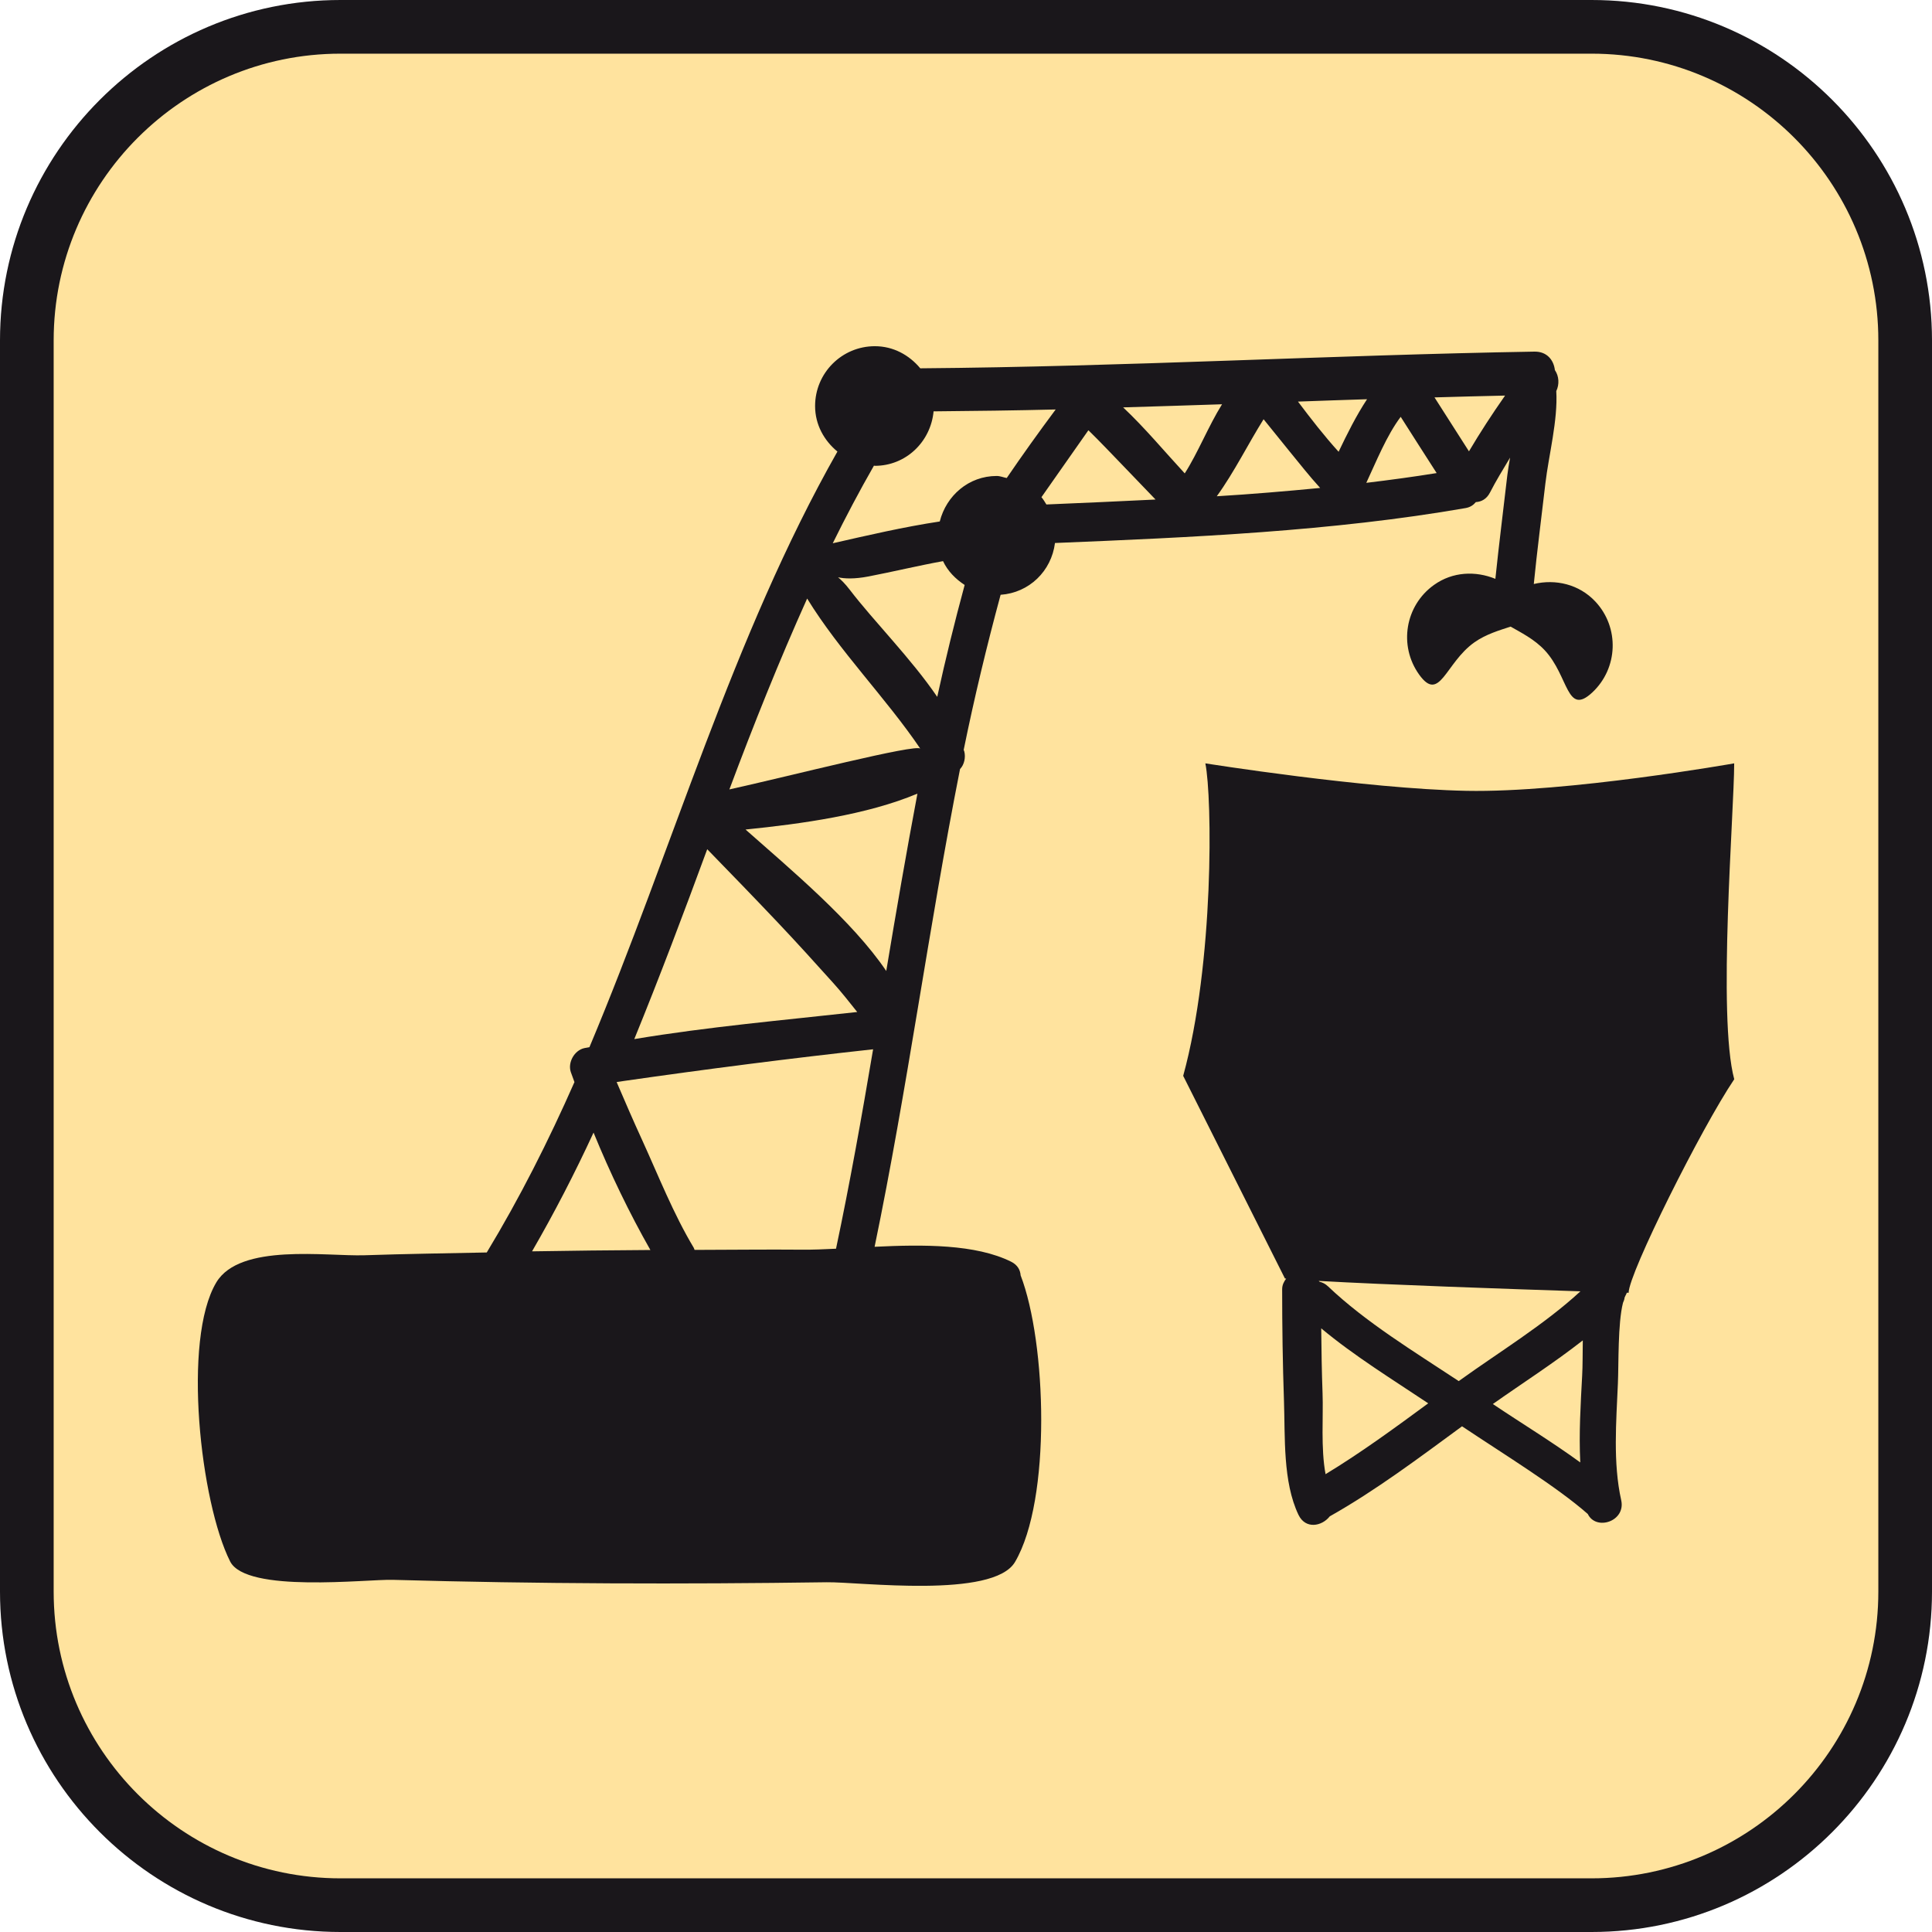
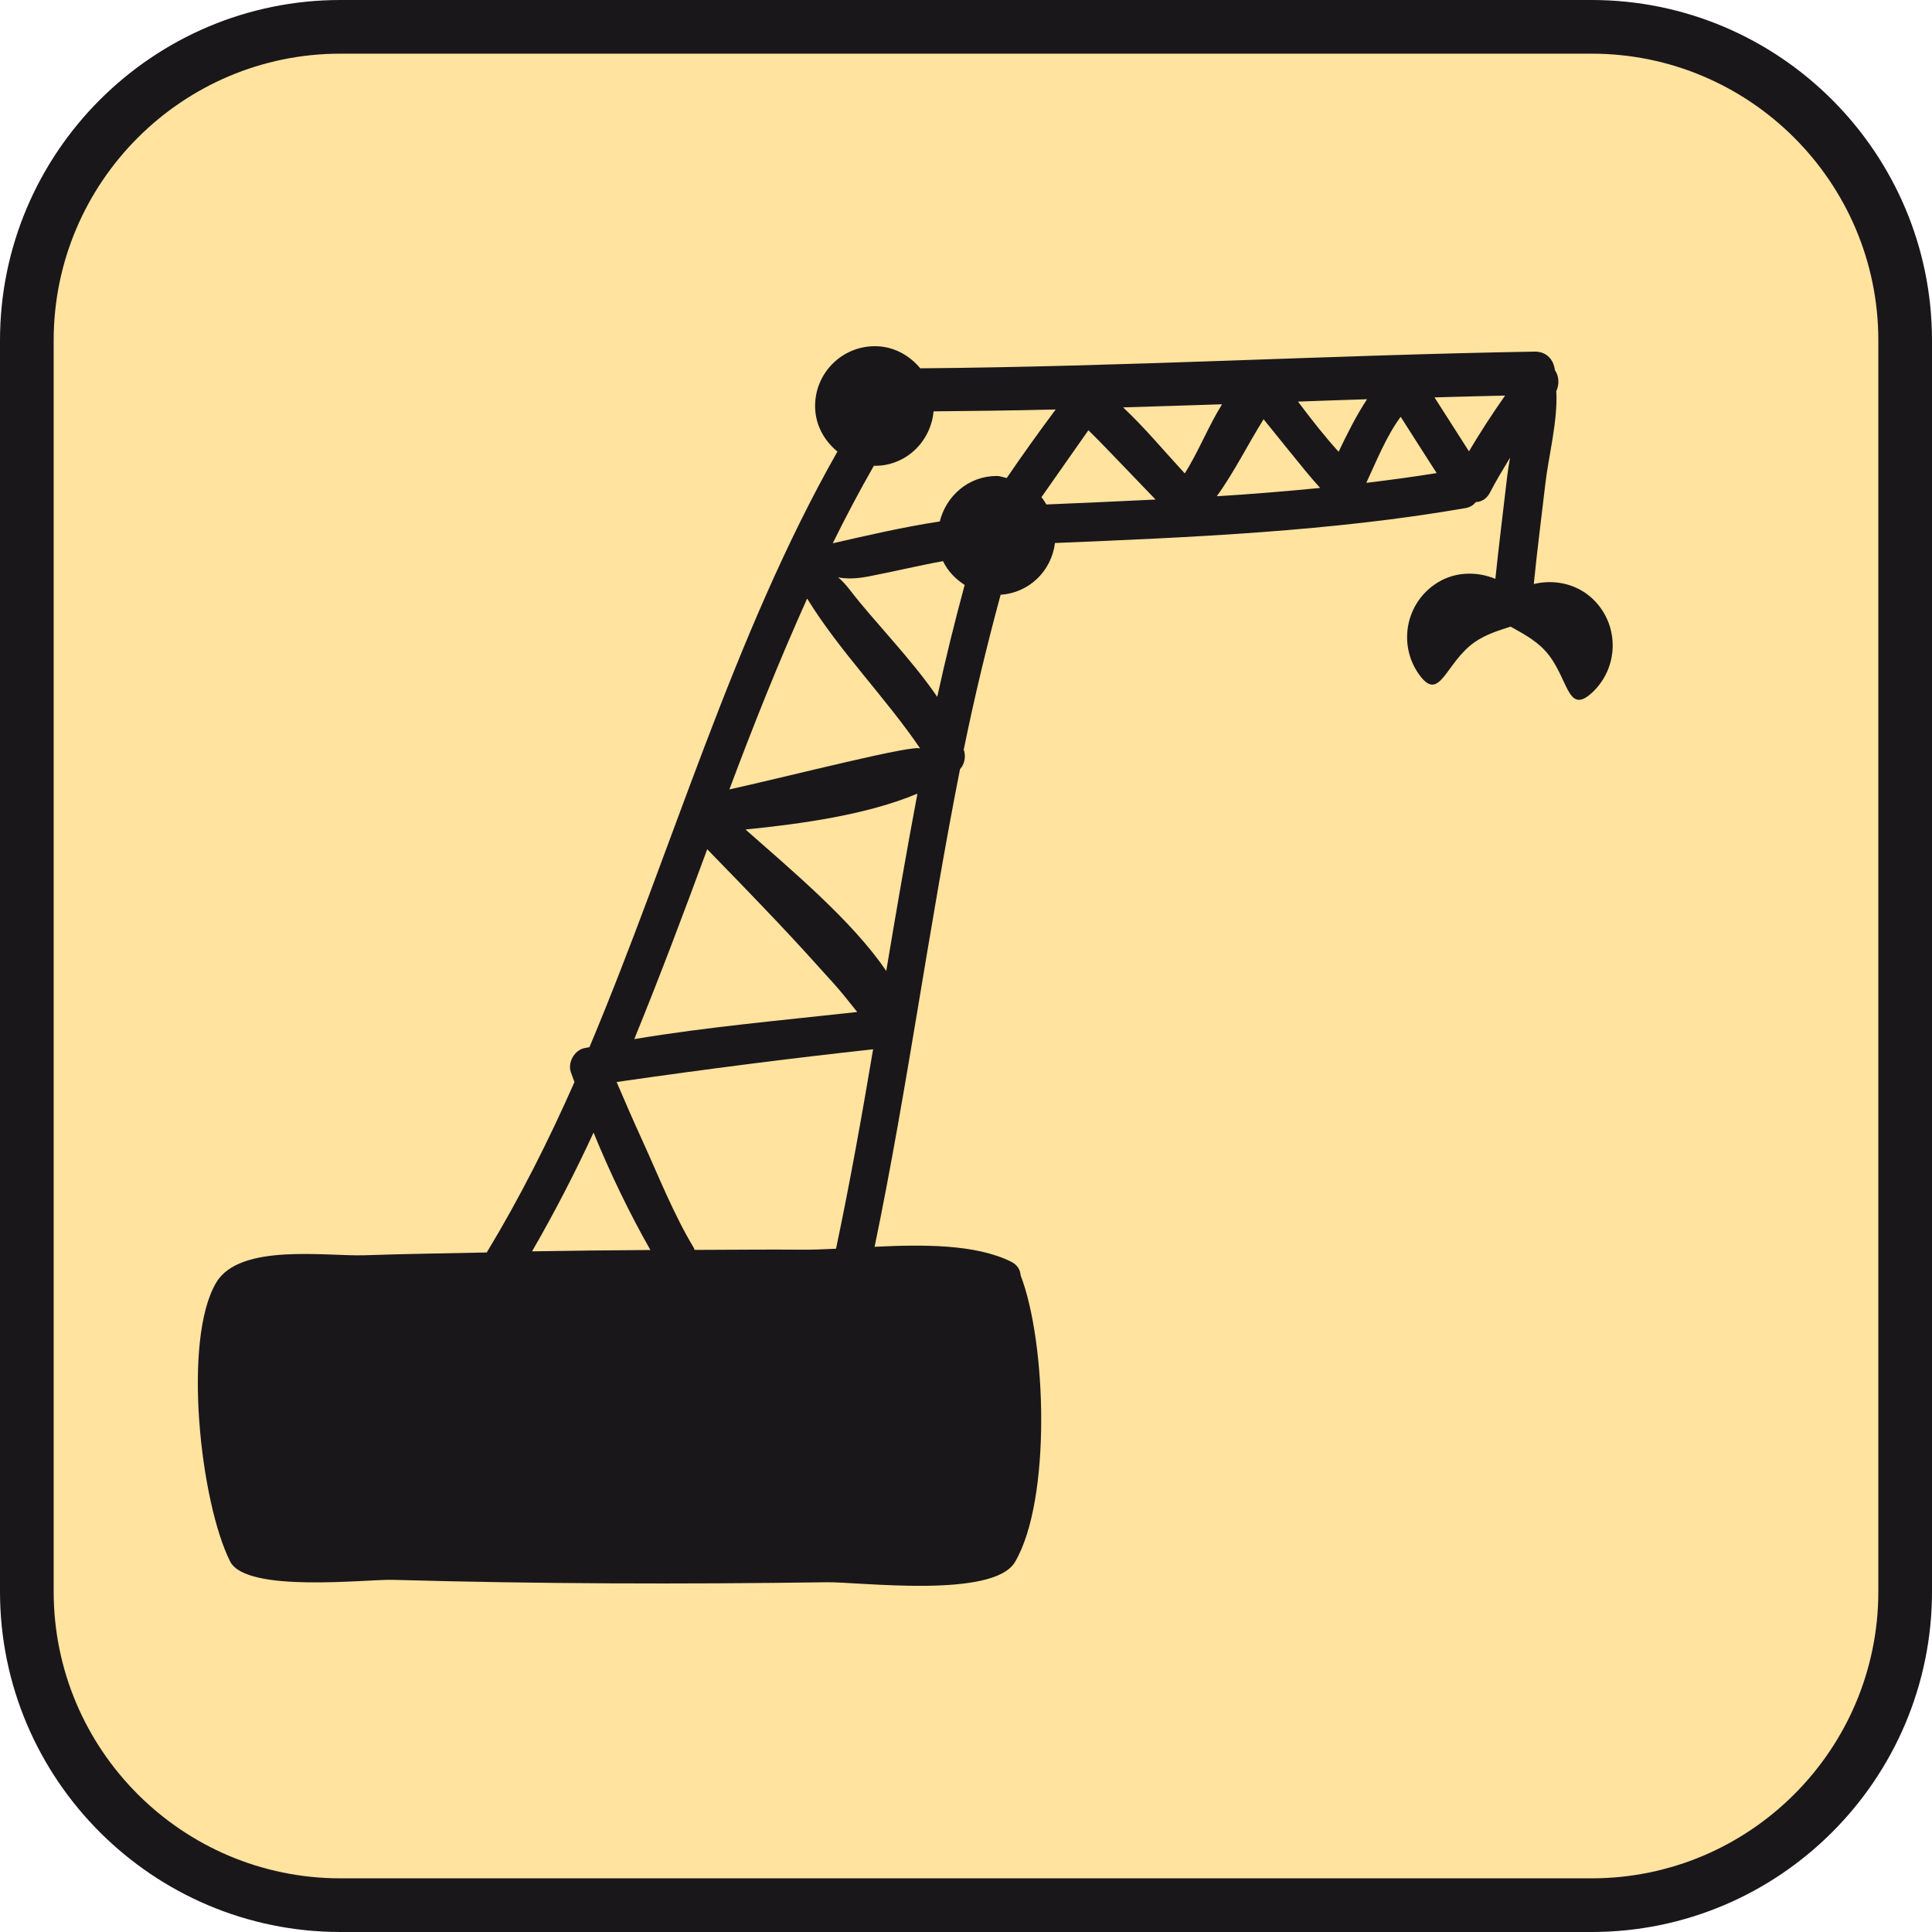
<svg xmlns="http://www.w3.org/2000/svg" version="1.1" id="Ebene_1" x="0px" y="0px" width="100%" height="100%" enable-background="new 0 0 36 36" xml:space="preserve" viewBox="0 0 36 36" preserveAspectRatio="xMidYMid slice">
  <path fill="#1A171B" d="M29.657,0H6.344C2.846,0,0,2.846,0,6.343v23.314C0,33.154,2.846,36,6.344,36h23.313   C33.154,36,36,33.154,36,29.657V6.343C36,2.846,33.154,0,29.657,0L29.657,0z" />
  <path fill="#FFE39E" d="M29.657,1C32.604,1,35,3.397,35,6.343v23.314C35,32.604,32.604,35,29.657,35H6.344   C3.397,35,1,32.604,1,29.657V6.343C1,3.397,3.397,1,6.344,1H29.657" />
  <g>
-     <path fill="#1A171B" d="M32.314,14.224c0,0-3.101,0.549-4.99,0.512c-1.891-0.038-4.864-0.512-4.864-0.512    c0.129,0.64,0.164,3.718-0.413,5.823l1.896,3.776c0.007,0.001,0.017,0.001,0.023,0.002c-0.04,0.055-0.075,0.114-0.075,0.2    c0,0.694,0.01,1.389,0.034,2.082c0.023,0.664-0.024,1.506,0.271,2.121c0.131,0.271,0.435,0.214,0.582,0.027    c0.859-0.484,1.666-1.092,2.465-1.678c0.79,0.528,1.768,1.127,2.343,1.634c0.154,0.319,0.71,0.138,0.623-0.256    c-0.156-0.697-0.092-1.468-0.062-2.175c0.016-0.357-0.003-1.123,0.095-1.504c0.015-0.031,0.026-0.064,0.03-0.098    c0.01-0.021,0.018-0.043,0.029-0.06c0.007-0.011,0.007-0.021,0.012-0.03c0.014,0,0.034,0.001,0.034,0.001    c0-0.36,1.359-3.077,1.968-3.979C32,18.944,32.314,15.12,32.314,14.224z M24.7,27.469c-0.091-0.485-0.04-1.078-0.056-1.506    c-0.015-0.404-0.021-0.808-0.025-1.211c0.616,0.514,1.327,0.951,1.994,1.397C25.99,26.607,25.359,27.07,24.7,27.469z     M29.481,25.637c-0.028,0.523-0.062,1.074-0.035,1.613c-0.527-0.384-1.095-0.729-1.629-1.088c0.545-0.385,1.138-0.764,1.676-1.186    C29.489,25.219,29.492,25.451,29.481,25.637z M27.198,25.723c-0.004,0.004-0.01,0.008-0.016,0.012    c-0.831-0.55-1.727-1.091-2.437-1.766c-0.05-0.048-0.104-0.073-0.158-0.086c-0.003-0.007-0.011-0.009-0.015-0.015    c1.238,0.071,3.589,0.152,4.877,0.194C28.773,24.685,27.932,25.194,27.198,25.723z" />
    <path fill="#1A171B" d="M18.841,23.51c-0.663-0.329-1.64-0.322-2.544-0.278c0.61-2.941,1.008-5.95,1.592-8.902    c0.081-0.083,0.107-0.222,0.079-0.328c-0.002-0.01-0.008-0.019-0.011-0.029c0.198-0.973,0.43-1.936,0.688-2.89    c0.532-0.037,0.947-0.441,1.013-0.965c2.543-0.104,5.174-0.219,7.652-0.651c0.09-0.016,0.147-0.059,0.19-0.111    c0.102-0.006,0.2-0.055,0.263-0.177c0.111-0.217,0.245-0.435,0.375-0.652c-0.02,0.112-0.038,0.223-0.051,0.326    c-0.074,0.644-0.156,1.288-0.223,1.933c-0.368-0.151-0.796-0.135-1.143,0.113c-0.539,0.384-0.663,1.132-0.278,1.67    c0.385,0.538,0.487-0.212,1.026-0.597c0.221-0.157,0.477-0.229,0.679-0.296c0.189,0.109,0.44,0.232,0.635,0.44    c0.451,0.482,0.405,1.237,0.888,0.786c0.482-0.452,0.508-1.209,0.057-1.692c-0.304-0.325-0.744-0.424-1.148-0.328    c0.062-0.625,0.144-1.25,0.216-1.874c0.061-0.523,0.235-1.175,0.203-1.721c0.06-0.124,0.052-0.278-0.026-0.391    c-0.021-0.182-0.144-0.348-0.381-0.344c-3.814,0.065-7.629,0.281-11.444,0.311c-0.205-0.246-0.501-0.412-0.846-0.412    c-0.615,0-1.114,0.499-1.114,1.115c0,0.347,0.168,0.644,0.416,0.848c-1.956,3.45-3.069,7.408-4.621,11.099    c-0.031,0.006-0.063,0.01-0.094,0.017c-0.186,0.04-0.313,0.267-0.253,0.446c0.021,0.062,0.047,0.125,0.068,0.187    c-0.483,1.096-1.02,2.159-1.634,3.175C8.31,23.354,7.55,23.364,6.792,23.39c-0.706,0.023-2.322-0.231-2.762,0.507    c-0.636,1.066-0.295,4.099,0.258,5.198c0.301,0.596,2.551,0.329,3.03,0.343c2.694,0.076,5.393,0.083,8.087,0.045    c0.603-0.009,3.104,0.312,3.509-0.379c0.68-1.16,0.585-4.093,0.104-5.339C19.011,23.665,18.961,23.57,18.841,23.51z M14.947,23.286    c-0.668-0.006-1.336,0.003-2.005,0.004c-0.006-0.013-0.006-0.025-0.014-0.038c-0.38-0.633-0.658-1.341-0.964-2.012    c-0.163-0.355-0.318-0.714-0.472-1.073c0-0.002,0.001-0.003,0.001-0.005c0.044-0.007,0.081-0.013,0.141-0.021    c1.54-0.221,3.088-0.42,4.635-0.589c-0.21,1.245-0.431,2.486-0.691,3.716C15.354,23.279,15.138,23.288,14.947,23.286z     M15.04,11.153c0.601,0.98,1.47,1.854,2.109,2.798c-0.066-0.098-2.425,0.508-3.558,0.759C14.042,13.504,14.518,12.314,15.04,11.153    z M17.095,14.788c-0.207,1.098-0.397,2.2-0.581,3.305c-0.627-0.931-1.798-1.906-2.622-2.636    C14.928,15.352,16.154,15.184,17.095,14.788z M15.833,10.988c-0.087-0.113-0.157-0.181-0.217-0.231    c0.119,0.026,0.3,0.036,0.569-0.016c0.452-0.087,0.919-0.2,1.387-0.285c0.088,0.187,0.232,0.332,0.403,0.444    c-0.187,0.69-0.358,1.385-0.511,2.085C16.976,12.268,16.289,11.584,15.833,10.988z M23.545,7.812    c0.16,0.199,0.32,0.397,0.481,0.595c0.186,0.227,0.372,0.465,0.573,0.685c-0.64,0.062-1.281,0.116-1.926,0.155    C22.998,8.798,23.257,8.271,23.545,7.812z M26.77,8.815c-0.433,0.07-0.87,0.129-1.311,0.182c0.182-0.389,0.379-0.883,0.641-1.23    C26.322,8.117,26.546,8.466,26.77,8.815z M24.943,8.418c-0.267-0.294-0.516-0.615-0.757-0.935c0.429-0.015,0.857-0.031,1.287-0.044    C25.271,7.745,25.101,8.087,24.943,8.418z M22.076,8.821c-0.377-0.408-0.743-0.849-1.148-1.23c0.614-0.019,1.229-0.037,1.843-0.058    C22.517,7.94,22.321,8.439,22.076,8.821z M20.28,8.018c0.004,0.002,0.004,0.004,0.008,0.006c0.215,0.21,0.421,0.429,0.63,0.645    c0.205,0.212,0.409,0.426,0.614,0.639c-0.684,0.033-1.361,0.065-2.034,0.092c-0.029-0.046-0.056-0.094-0.092-0.136    C19.698,8.849,19.989,8.433,20.28,8.018z M27.372,8.41c-0.215-0.334-0.429-0.669-0.642-1.005c0.438-0.012,0.876-0.025,1.314-0.034    c-0.003,0.004-0.005,0.009-0.008,0.013C27.803,7.716,27.58,8.059,27.372,8.41z M16.301,8.68c0.581,0,1.042-0.449,1.095-1.015    c0.758-0.007,1.516-0.016,2.275-0.035c-0.312,0.419-0.617,0.844-0.912,1.277c-0.062-0.011-0.12-0.038-0.187-0.038    c-0.521,0-0.939,0.365-1.061,0.848c-0.669,0.101-1.339,0.257-1.994,0.406c0.242-0.491,0.497-0.974,0.768-1.447    C16.291,8.676,16.295,8.68,16.301,8.68z M13.178,15.824c0.439,0.451,0.877,0.903,1.31,1.36c0.352,0.372,0.695,0.75,1.037,1.131    c0.157,0.174,0.302,0.359,0.448,0.542c-1.377,0.153-2.782,0.276-4.154,0.505C12.295,18.196,12.741,17.012,13.178,15.824z     M11.06,21.104c0.308,0.754,0.668,1.5,1.059,2.188c-0.735,0.005-1.47,0.012-2.205,0.025C10.329,22.6,10.71,21.862,11.06,21.104z" />
  </g>
</svg>